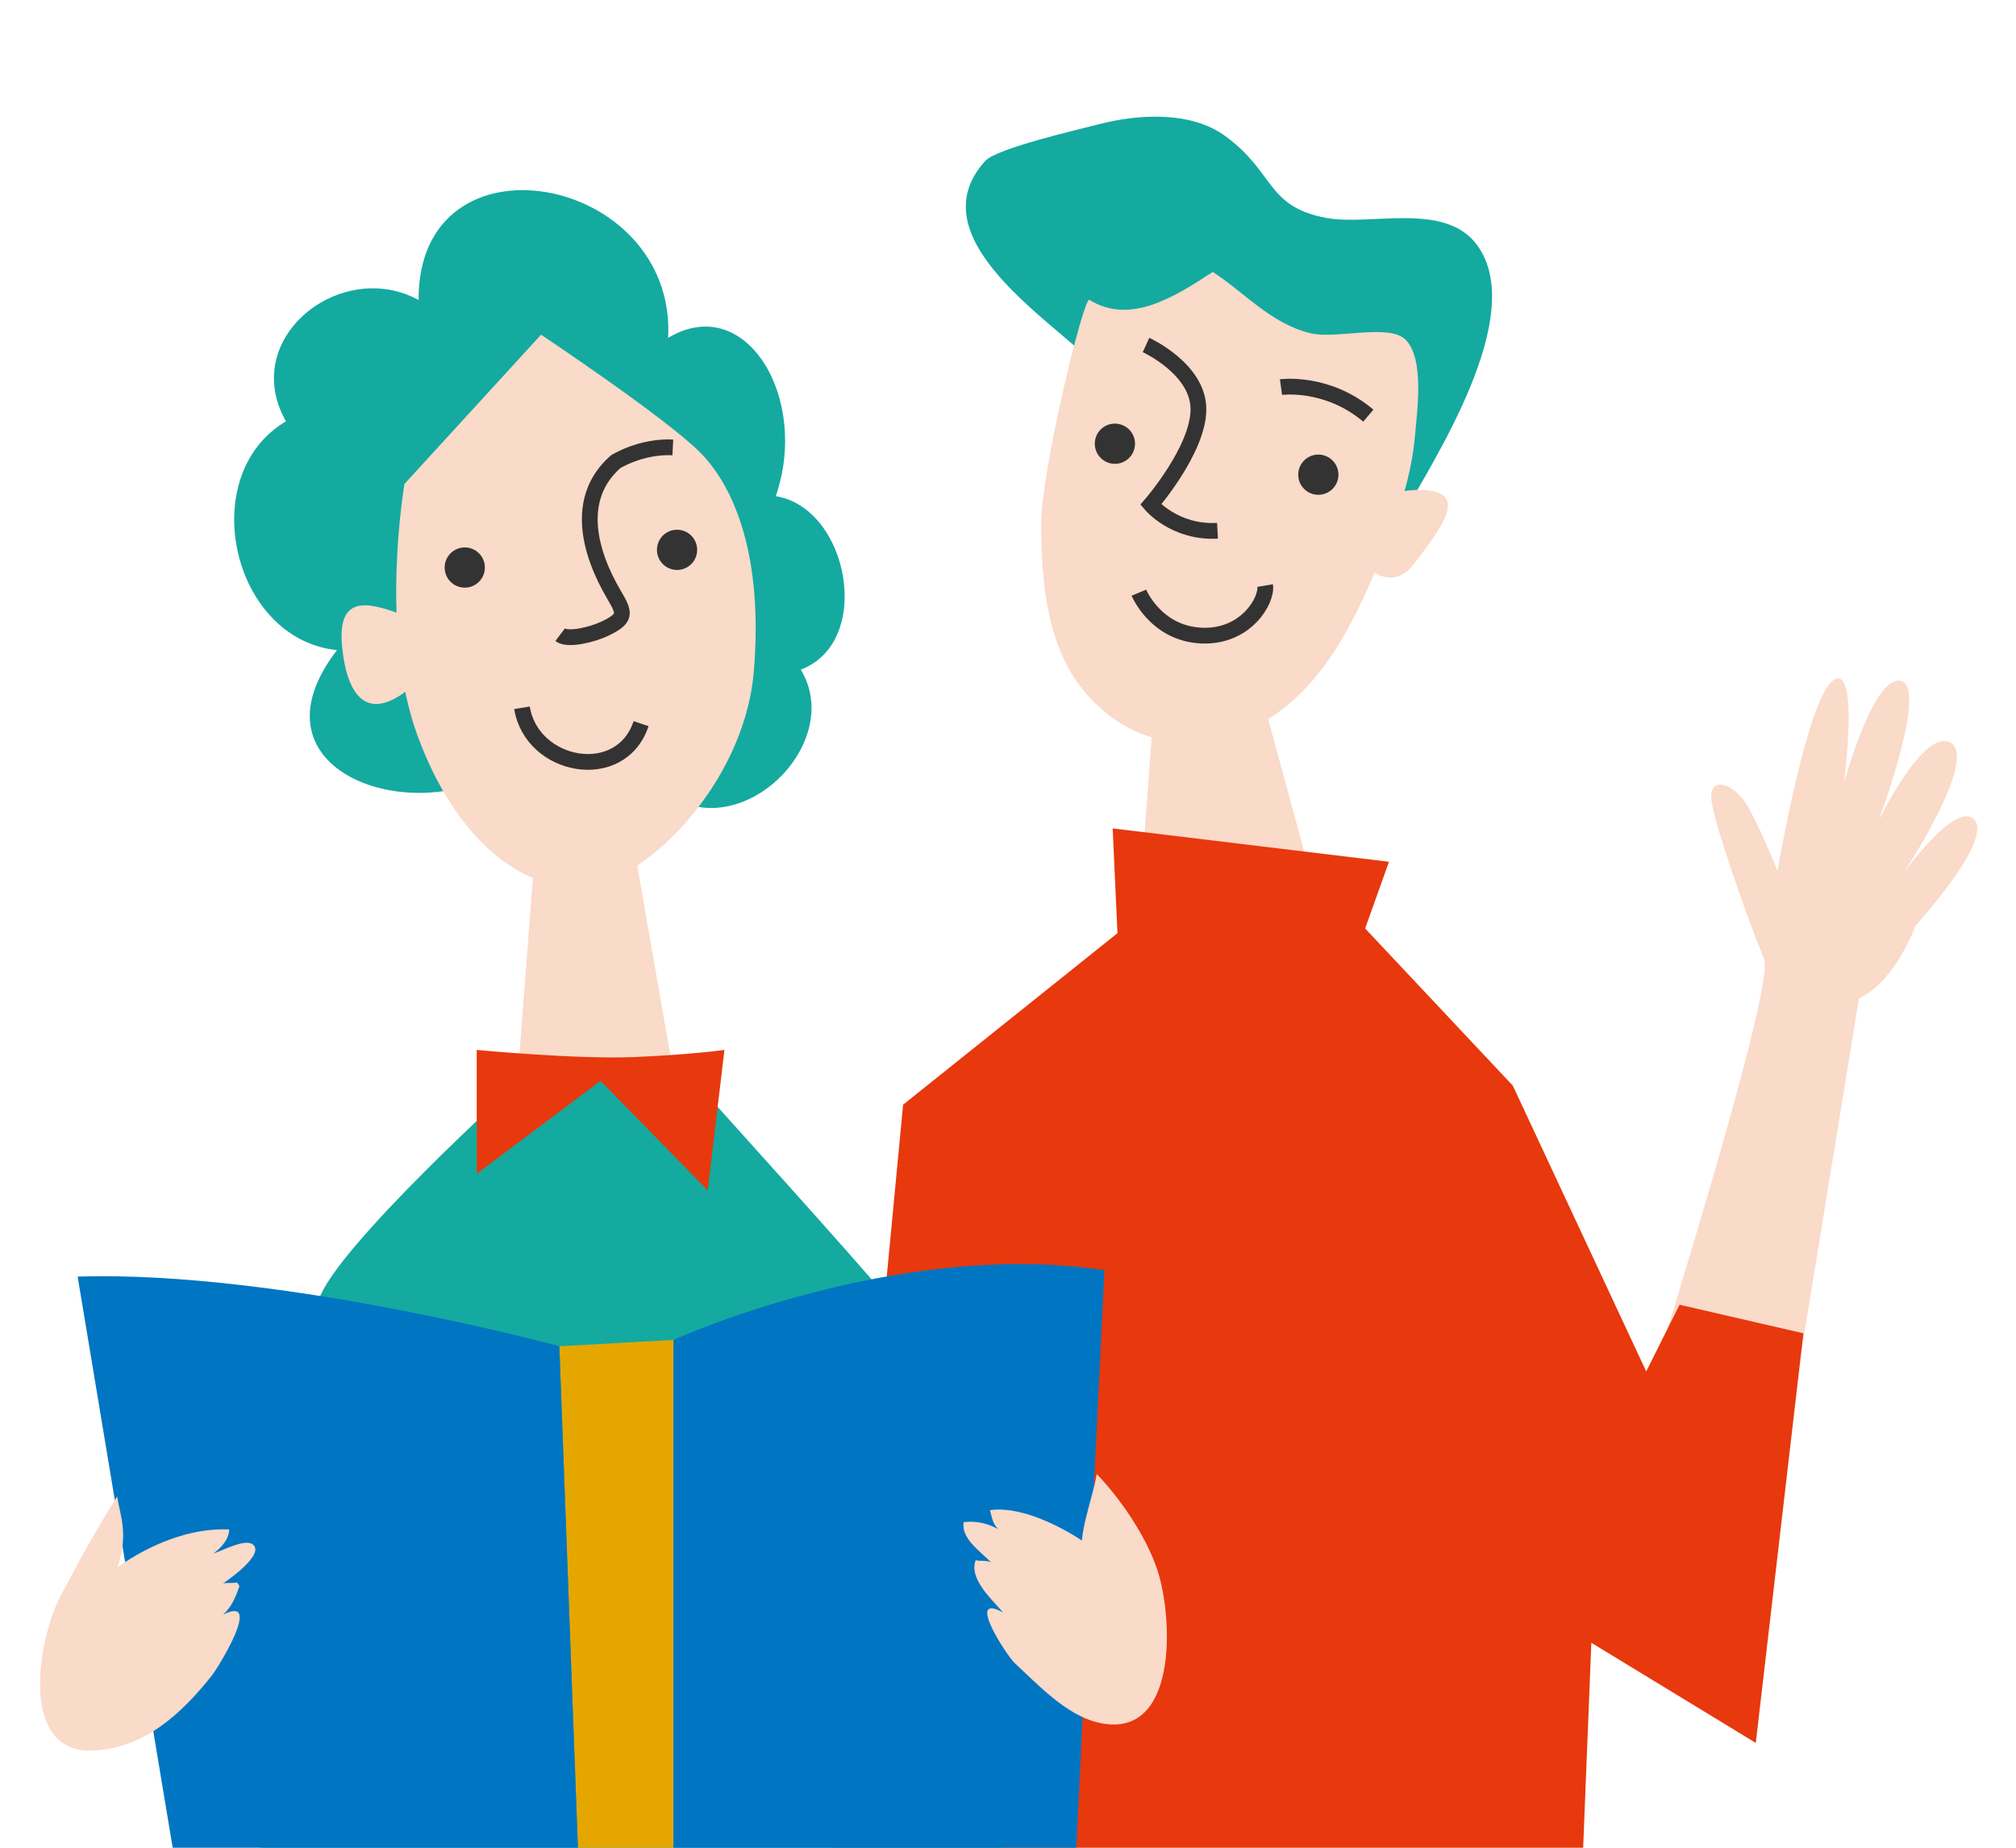
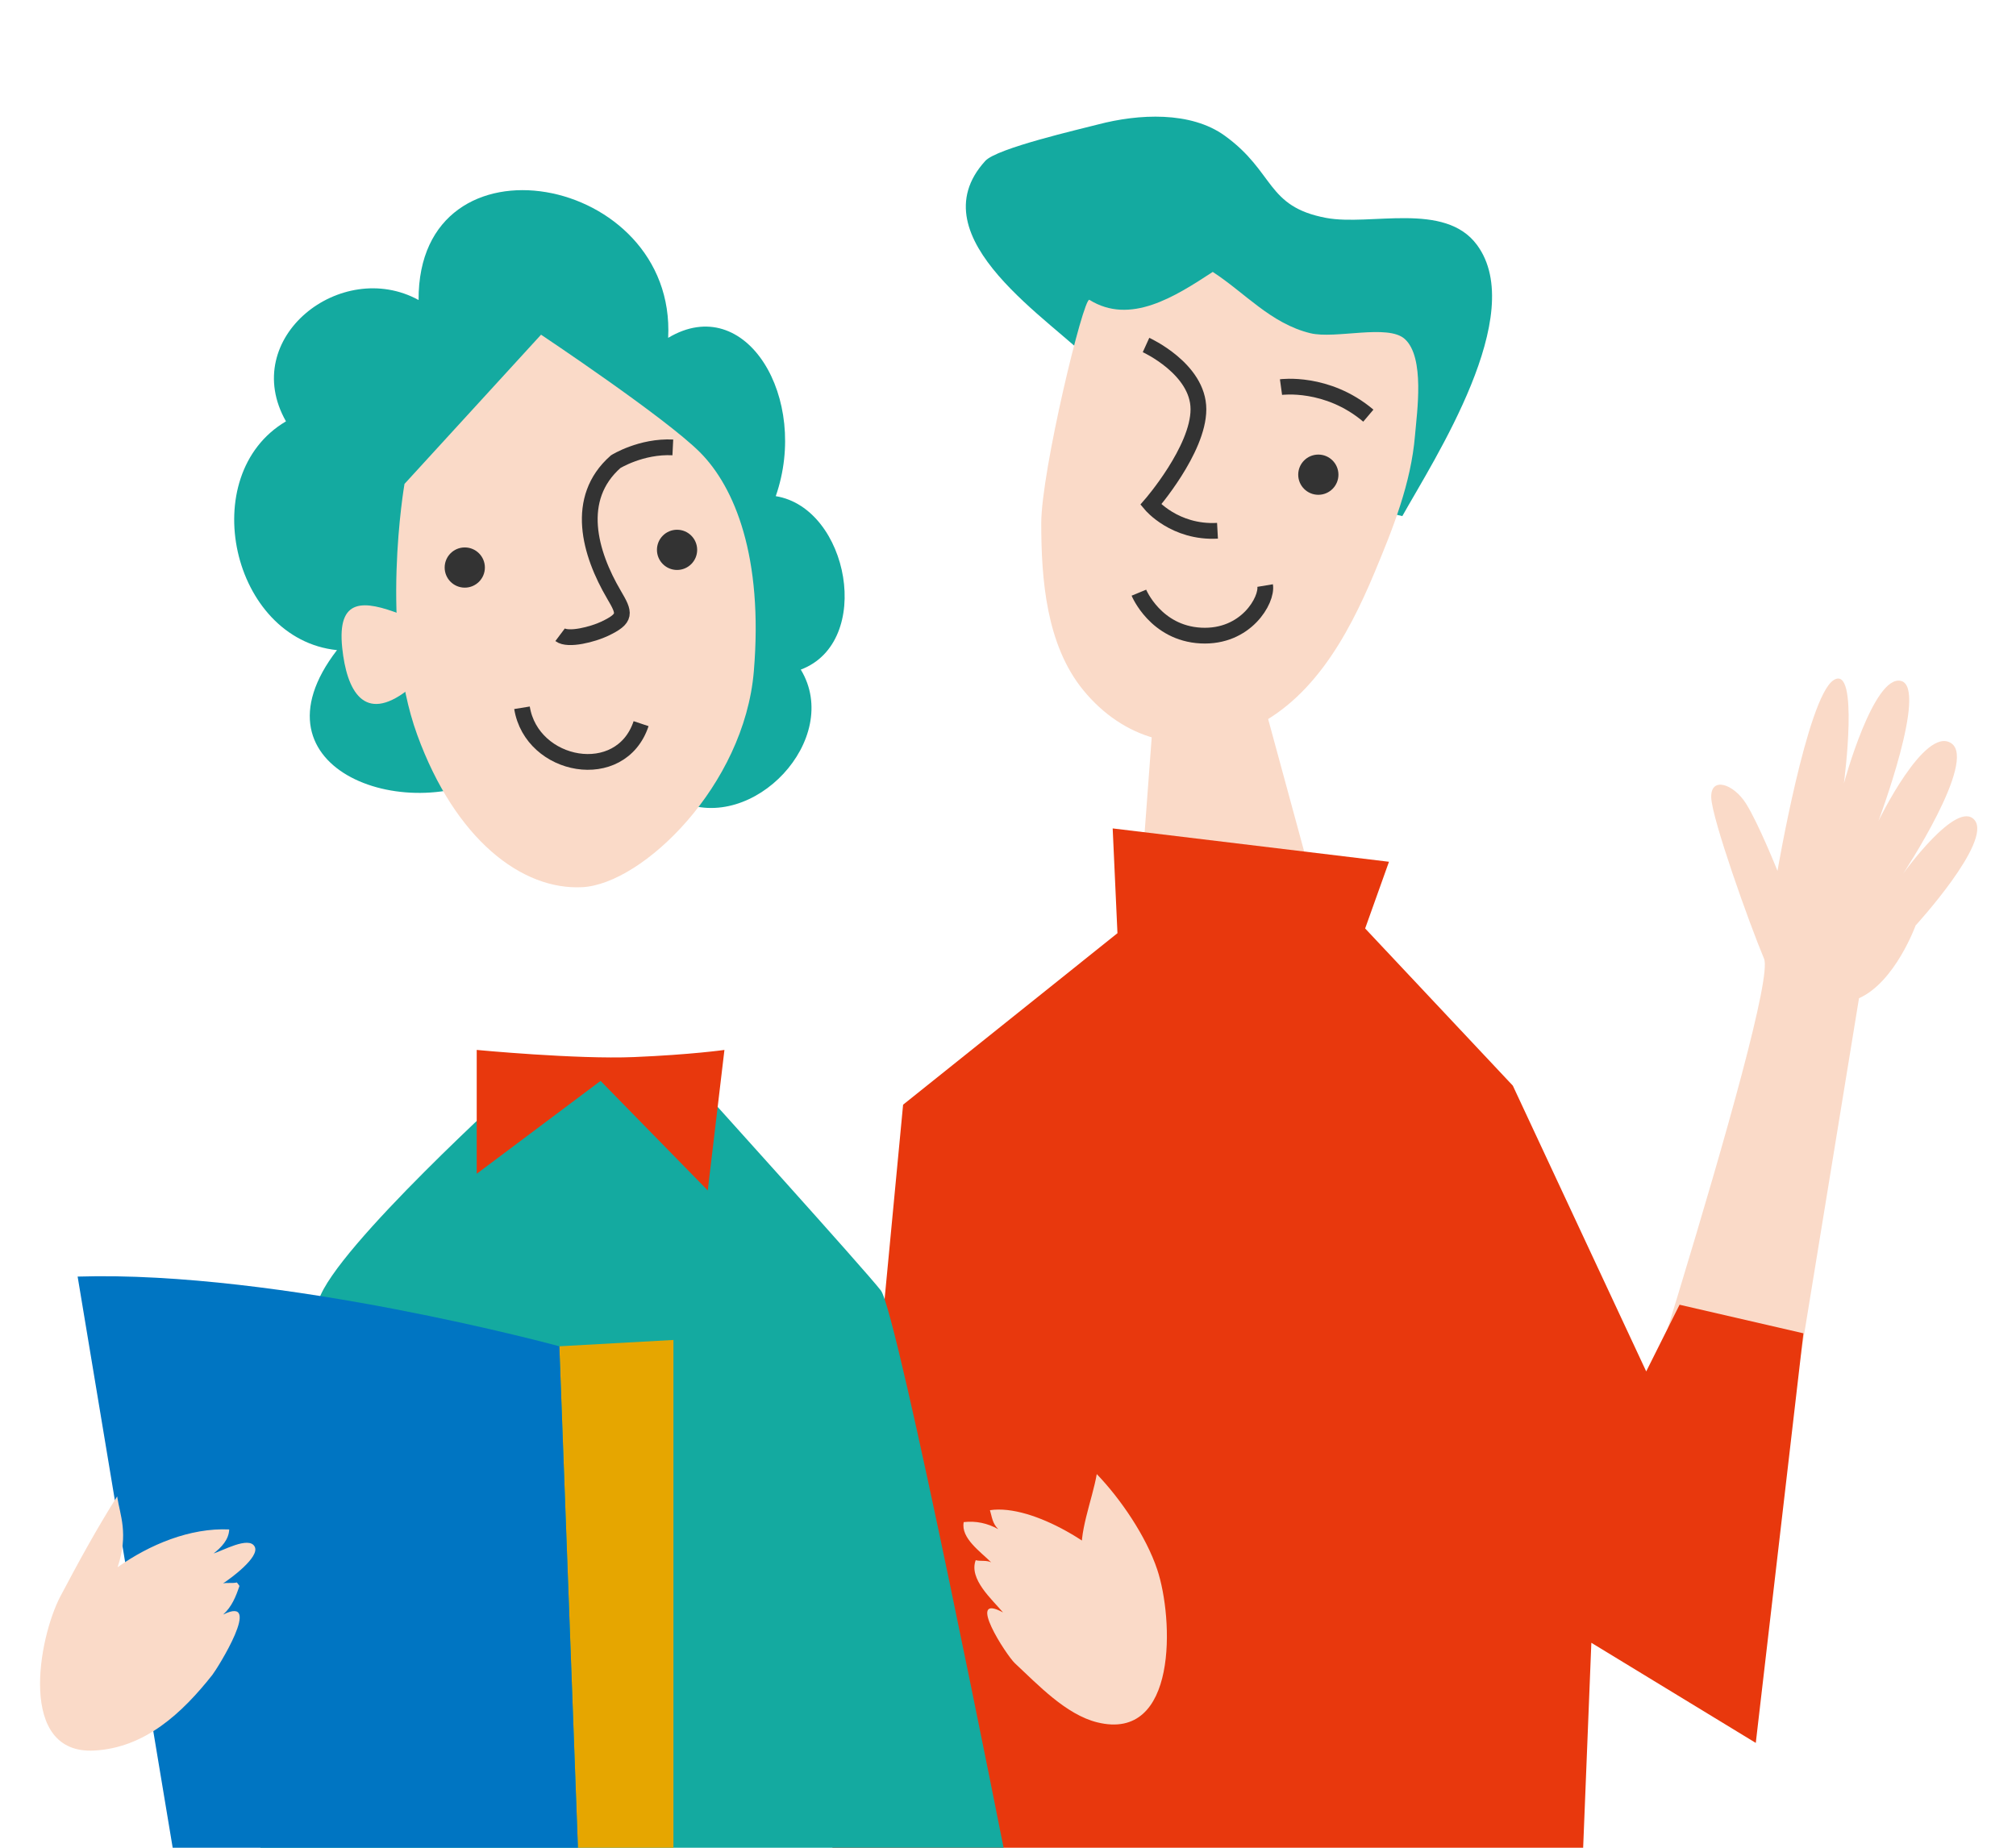
<svg xmlns="http://www.w3.org/2000/svg" id="_レイヤー_1" width="120" height="110" viewBox="0 0 120 110">
  <defs>
    <style>.cls-1{fill:#e6a600;}.cls-2{fill:none;stroke:#333;stroke-miterlimit:10;stroke-width:.938px;}.cls-3{fill:#fadac8;}.cls-4{fill:#e8380d;}.cls-5{fill:#14aaa0;}.cls-6{fill:#333;}.cls-7{fill:#0075c2;}</style>
  </defs>
  <path class="cls-3" d="M94.158,95.295s11.731-36.117,10.845-38.221c-.885-2.104-3.099-8.321-3.144-9.591s1.31-.833,2.056.334,1.888,4.03,1.888,4.03c0,0,1.765-10.319,3.331-11.351,1.567-1.031.624,6.133.624,6.133,0,0,1.76-6.487,3.396-6.092s-1.342,8.341-1.342,8.341c0,0,2.741-5.675,4.329-4.634s-2.86,7.768-2.86,7.768c0,0,3.207-4.467,4.257-3.186s-3.513,6.269-3.513,6.269c0,0-1.219,3.374-3.37,4.332l-6.292,38.552-10.206-2.685h0Z" />
  <path class="cls-5" d="M83.471,30.725c1.901-3.396,7.511-12.002,4.442-16.148-1.921-2.594-6.341-1.109-8.978-1.605-3.589-.675-3.036-2.723-6.028-4.89-2.028-1.469-5.125-1.308-7.545-.674-1.125.295-6.026,1.415-6.714,2.171-4.193,4.599,4.179,9.621,6.347,11.998,1.579,1.731,2.303,5.782,4.124,6.913,2.374,1.474,11.199,1.424,14.353,2.235Z" />
  <path class="cls-3" d="M61.979,31.15c0,3.319.292,7.243,2.509,9.946,2.382,2.905,5.864,3.874,9.371,2.521,4.098-1.582,6.344-5.663,7.963-9.543,1.095-2.626,2.167-5.289,2.405-8.159.113-1.362.601-4.642-.61-5.734-1.005-.908-4.127.022-5.624-.345-2.352-.575-3.885-2.402-5.806-3.648-2.26,1.479-4.911,3.177-7.34,1.663-.347-.216-2.867,10.199-2.868,13.3h0Z" />
  <polygon class="cls-3" points="68.783 40.813 67.507 57.969 79.416 57.26 74.596 39.538 68.783 40.813" />
-   <path class="cls-4" d="M81.259,55.274l8.79,9.357,7.94,17.013,1.985-3.97,7.372,1.701-2.835,24.385-9.788-5.961-.514,12.86s-19.659,3.97-24.385,3.781-20.51-1.985-20.51-1.985l4.442-46.691,12.759-10.208-.284-6.238,16.446,1.985-1.418,3.97h0Z" />
+   <path class="cls-4" d="M81.259,55.274l8.79,9.357,7.94,17.013,1.985-3.97,7.372,1.701-2.835,24.385-9.788-5.961-.514,12.86s-19.659,3.97-24.385,3.781-20.51-1.985-20.51-1.985l4.442-46.691,12.759-10.208-.284-6.238,16.446,1.985-1.418,3.97Z" />
  <path class="cls-5" d="M41.704,64.774s9.735,10.775,10.728,12.051c.993,1.276,7.419,33.742,7.419,33.742,0,0-13.469,1.418-16.729,1.135s-28.072,3.544-28.072,3.544c0,0,2.93-34.735,3.923-37.854.993-3.119,11.815-12.901,11.815-12.901l5.671-.851,5.246,1.135Z" />
  <path class="cls-5" d="M40.462,47.702c4.366,1.96,9.699-3.724,7.204-7.839,4.352-1.638,2.858-9.622-1.49-10.326,2.019-5.792-1.753-12.206-6.404-9.424.5-9.761-14.907-12.616-14.856-2.253-4.607-2.523-10.714,2.258-7.894,7.224-5.416,3.193-3.248,12.971,3.037,13.619-5.548,7.206,4.51,10.617,9.838,7.112" />
  <path class="cls-3" d="M32.205,19.925l-8.128,8.884s-1.512,8.696.756,14.934c2.268,6.238,6.238,9.263,9.83,9.073s9.64-6.049,10.208-12.854c.568-6.805-1.135-10.964-3.214-13.043-2.079-2.079-9.452-6.994-9.452-6.994Z" />
  <path class="cls-3" d="M24.239,41.1c-2.568,1.971-3.601.035-3.869-2.53-.315-3.018,1.294-2.845,3.492-1.997" />
  <path class="cls-2" d="M33.339,37.789c.483.363,1.97-.032,2.648-.355,1.324-.628,1.207-.926.56-2.028-1.449-2.465-2.386-5.73.099-7.92,0,0,1.512-.945,3.403-.851" />
  <path class="cls-2" d="M31.071,42.136c.58,3.58,5.882,4.572,7.089.945" />
-   <polygon class="cls-3" points="31.921 49.603 30.788 64.49 40.144 64.207 37.593 49.603 31.921 49.603" />
  <path class="cls-4" d="M28.377,62.505s5.954.567,9.357.425,5.387-.425,5.387-.425l-.993,8.365-6.38-6.522-7.372,5.529v-7.372Z" />
  <polygon class="cls-1" points="34.426 110.707 33.294 80.148 40.085 79.771 40.085 110.33 34.426 110.707" />
  <path class="cls-7" d="M33.294,80.148s-16.6-4.527-28.673-4.15l6.656,40.002,23.149-5.293-1.132-30.559Z" />
-   <path class="cls-7" d="M40.085,79.771s13.205-6.036,25.655-4.15l-1.739,35.701-23.916-.992v-30.559Z" />
  <path class="cls-3" d="M67.126,94.137c-1.412-1.952-5.624-4.616-8.201-4.232.125.403.134.772.495,1.13-.643-.356-1.324-.503-2.055-.421-.188.96,1.018,1.772,1.631,2.395-.278-.139-.639-.05-.919-.127-.42,1.127.971,2.327,1.627,3.111-2.263-1.239.205,2.558.705,3.023,1.366,1.27,3.035,3.058,4.906,3.52,4.802,1.186,4.543-6.177,3.568-9.096-.662-1.98-2.173-4.201-3.599-5.684-.268,1.548-1.131,3.603-.851,4.963" />
  <path class="cls-3" d="M7.002,93.299c1.9-1.348,4.317-2.355,6.642-2.247-.026.61-.457,1.06-.945,1.442-.054.051-.058.048-.009-.008.492-.124,2.145-1.079,2.475-.399.301.621-1.466,1.901-1.886,2.175.238-.053.561.007.821-.053,0,.003.199.236.147.224-.203.603-.449,1.224-.964,1.686,2.423-1.206-.348,3.217-.642,3.59-1.804,2.284-4.017,4.342-7.026,4.505-4.583.249-3.337-6.688-2.013-9.194,1.064-2.014,2.16-4.024,3.371-5.936.165,1.118.696,2.207.028,4.213h0Z" />
-   <path class="cls-3" d="M81.822,34.074s1.234.975,2.368-.538c1.135-1.512,2.835-3.591,1.512-4.159s-3.591.189-3.591.189l-.289,4.508h0Z" />
  <path class="cls-2" d="M68.216,20.539s3.119,1.418,3.119,3.828-2.835,5.671-2.835,5.671c0,0,1.418,1.701,3.97,1.56" />
  <path class="cls-2" d="M67.791,35.284s.993,2.41,3.686,2.552c2.694.142,3.97-2.126,3.828-2.977" />
  <path class="cls-2" d="M76.25,23.044s2.741-.378,5.198,1.701" />
  <circle class="cls-6" cx="78.472" cy="28.259" r="1.197" />
  <circle class="cls-6" cx="40.301" cy="32.734" r="1.197" />
  <circle class="cls-6" cx="27.665" cy="33.787" r="1.197" />
-   <circle class="cls-6" cx="66.363" cy="26.416" r="1.197" />
</svg>